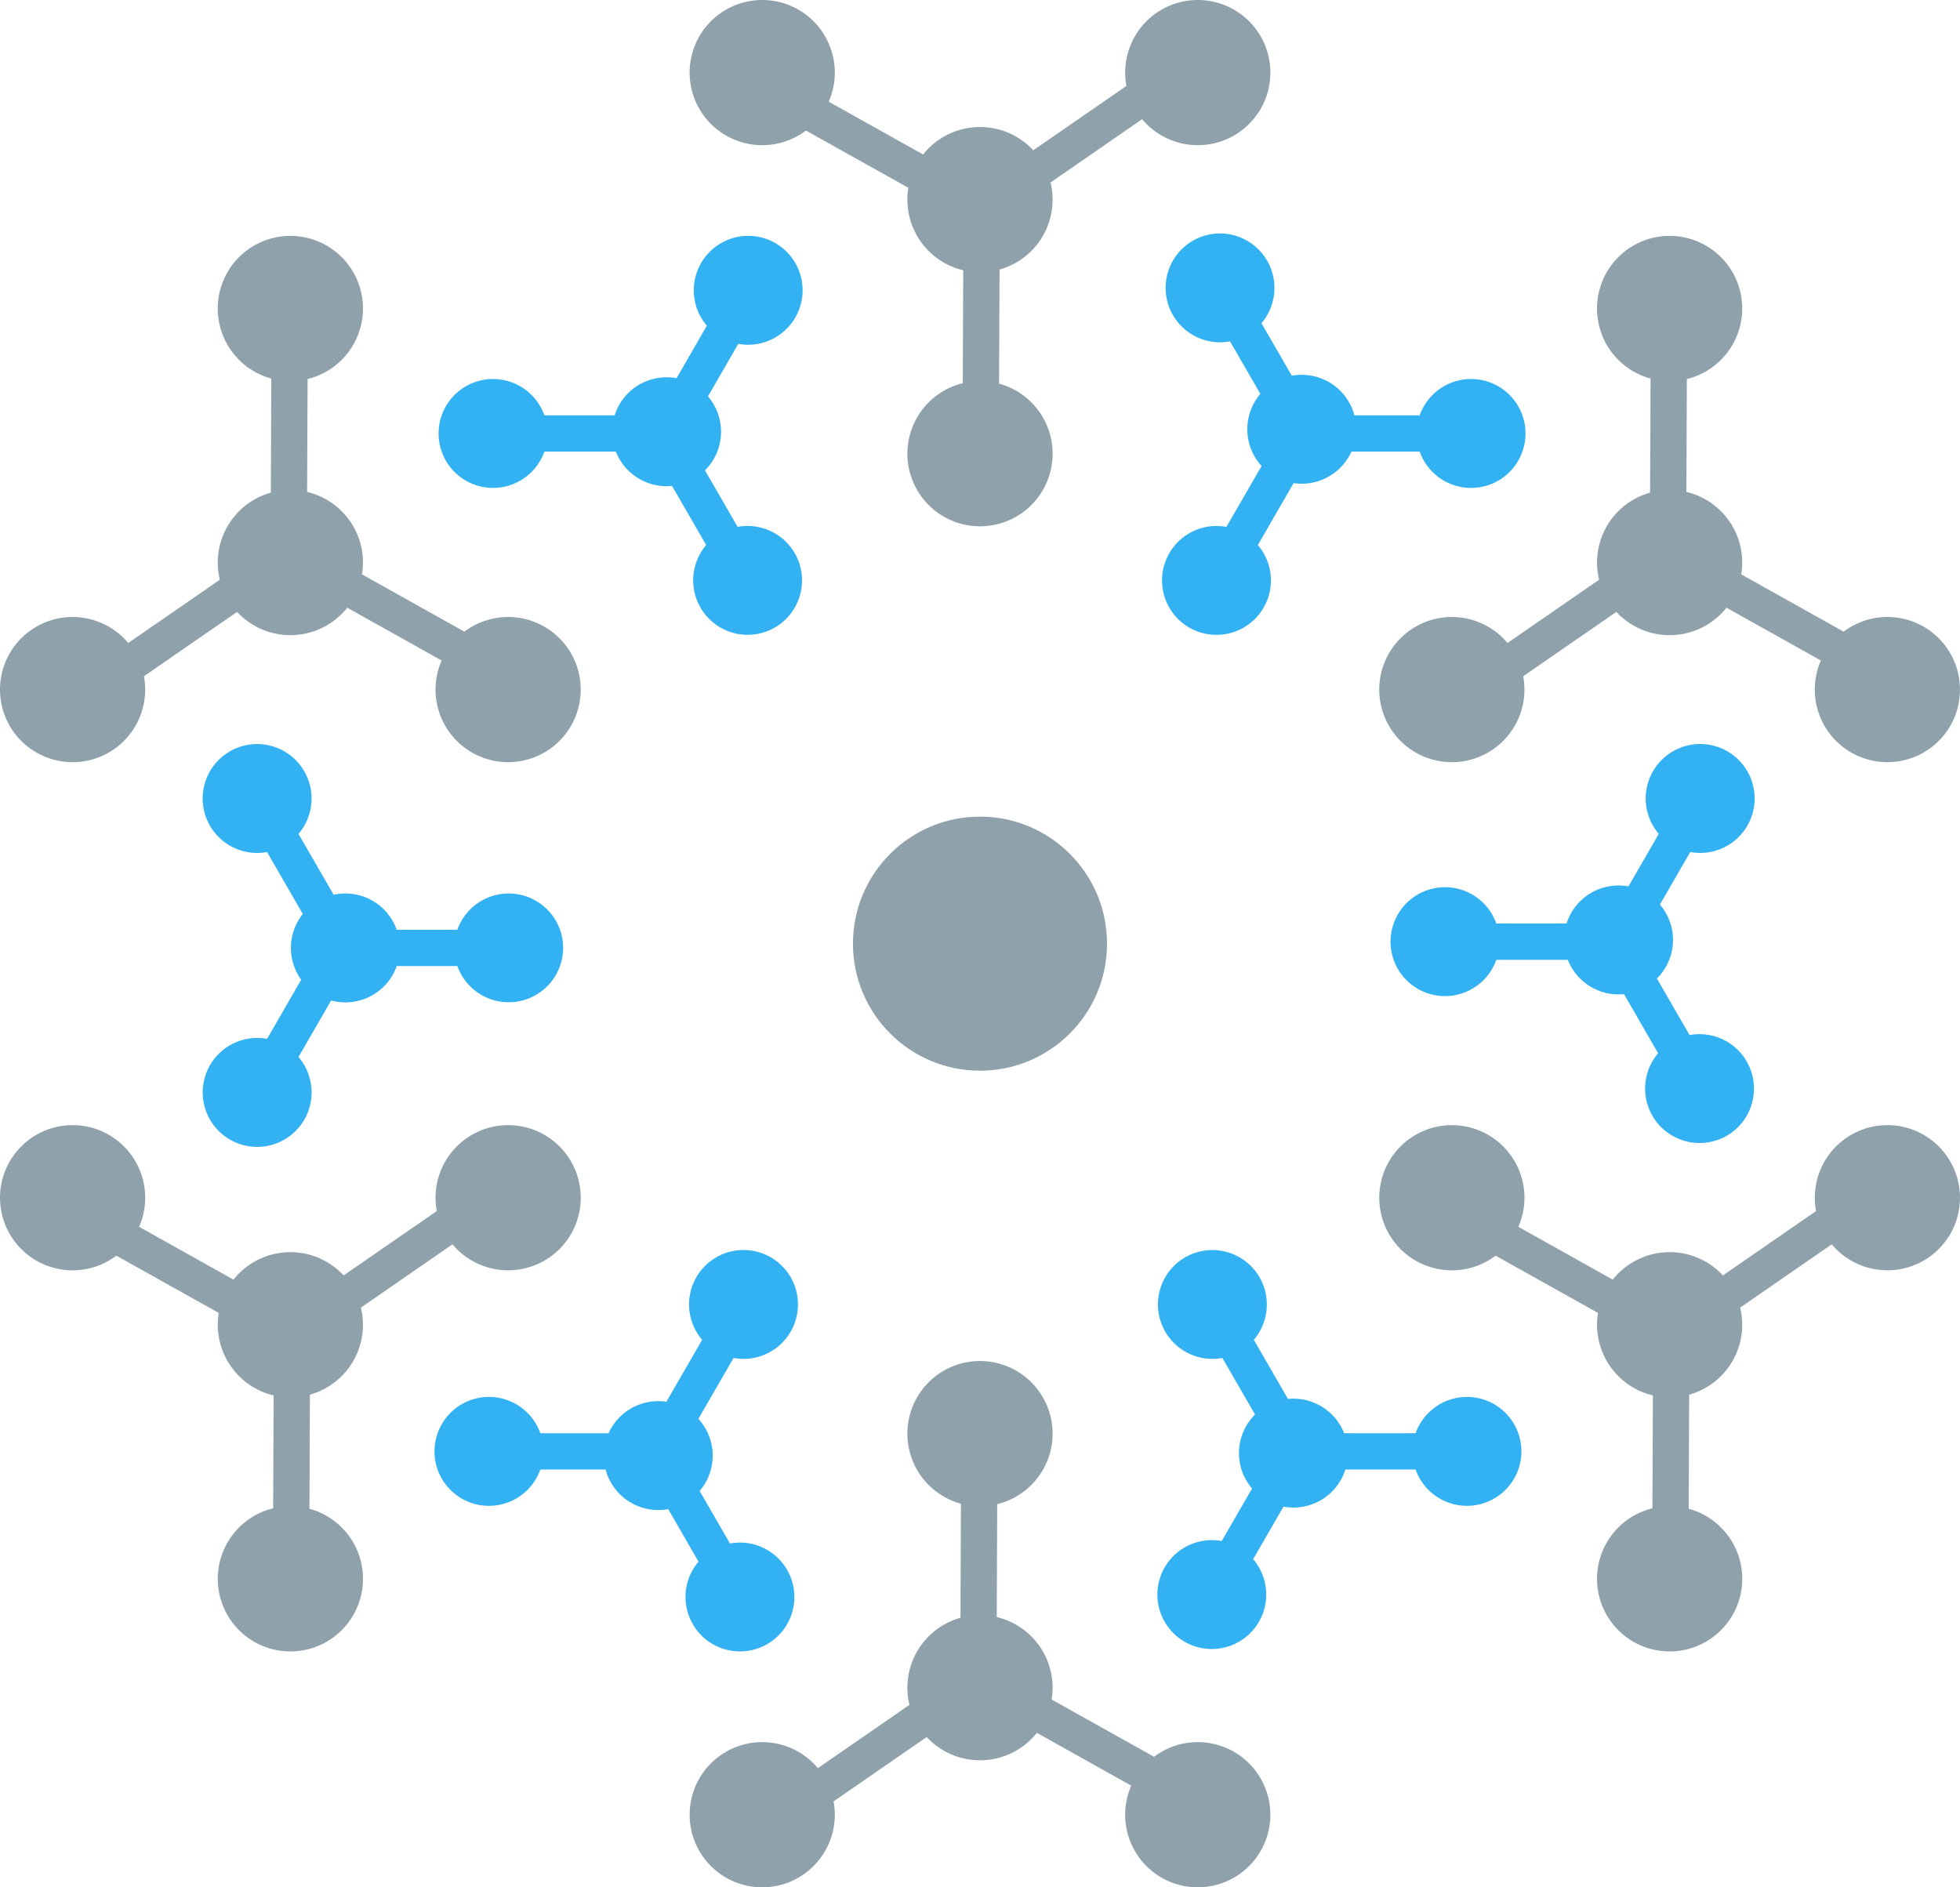
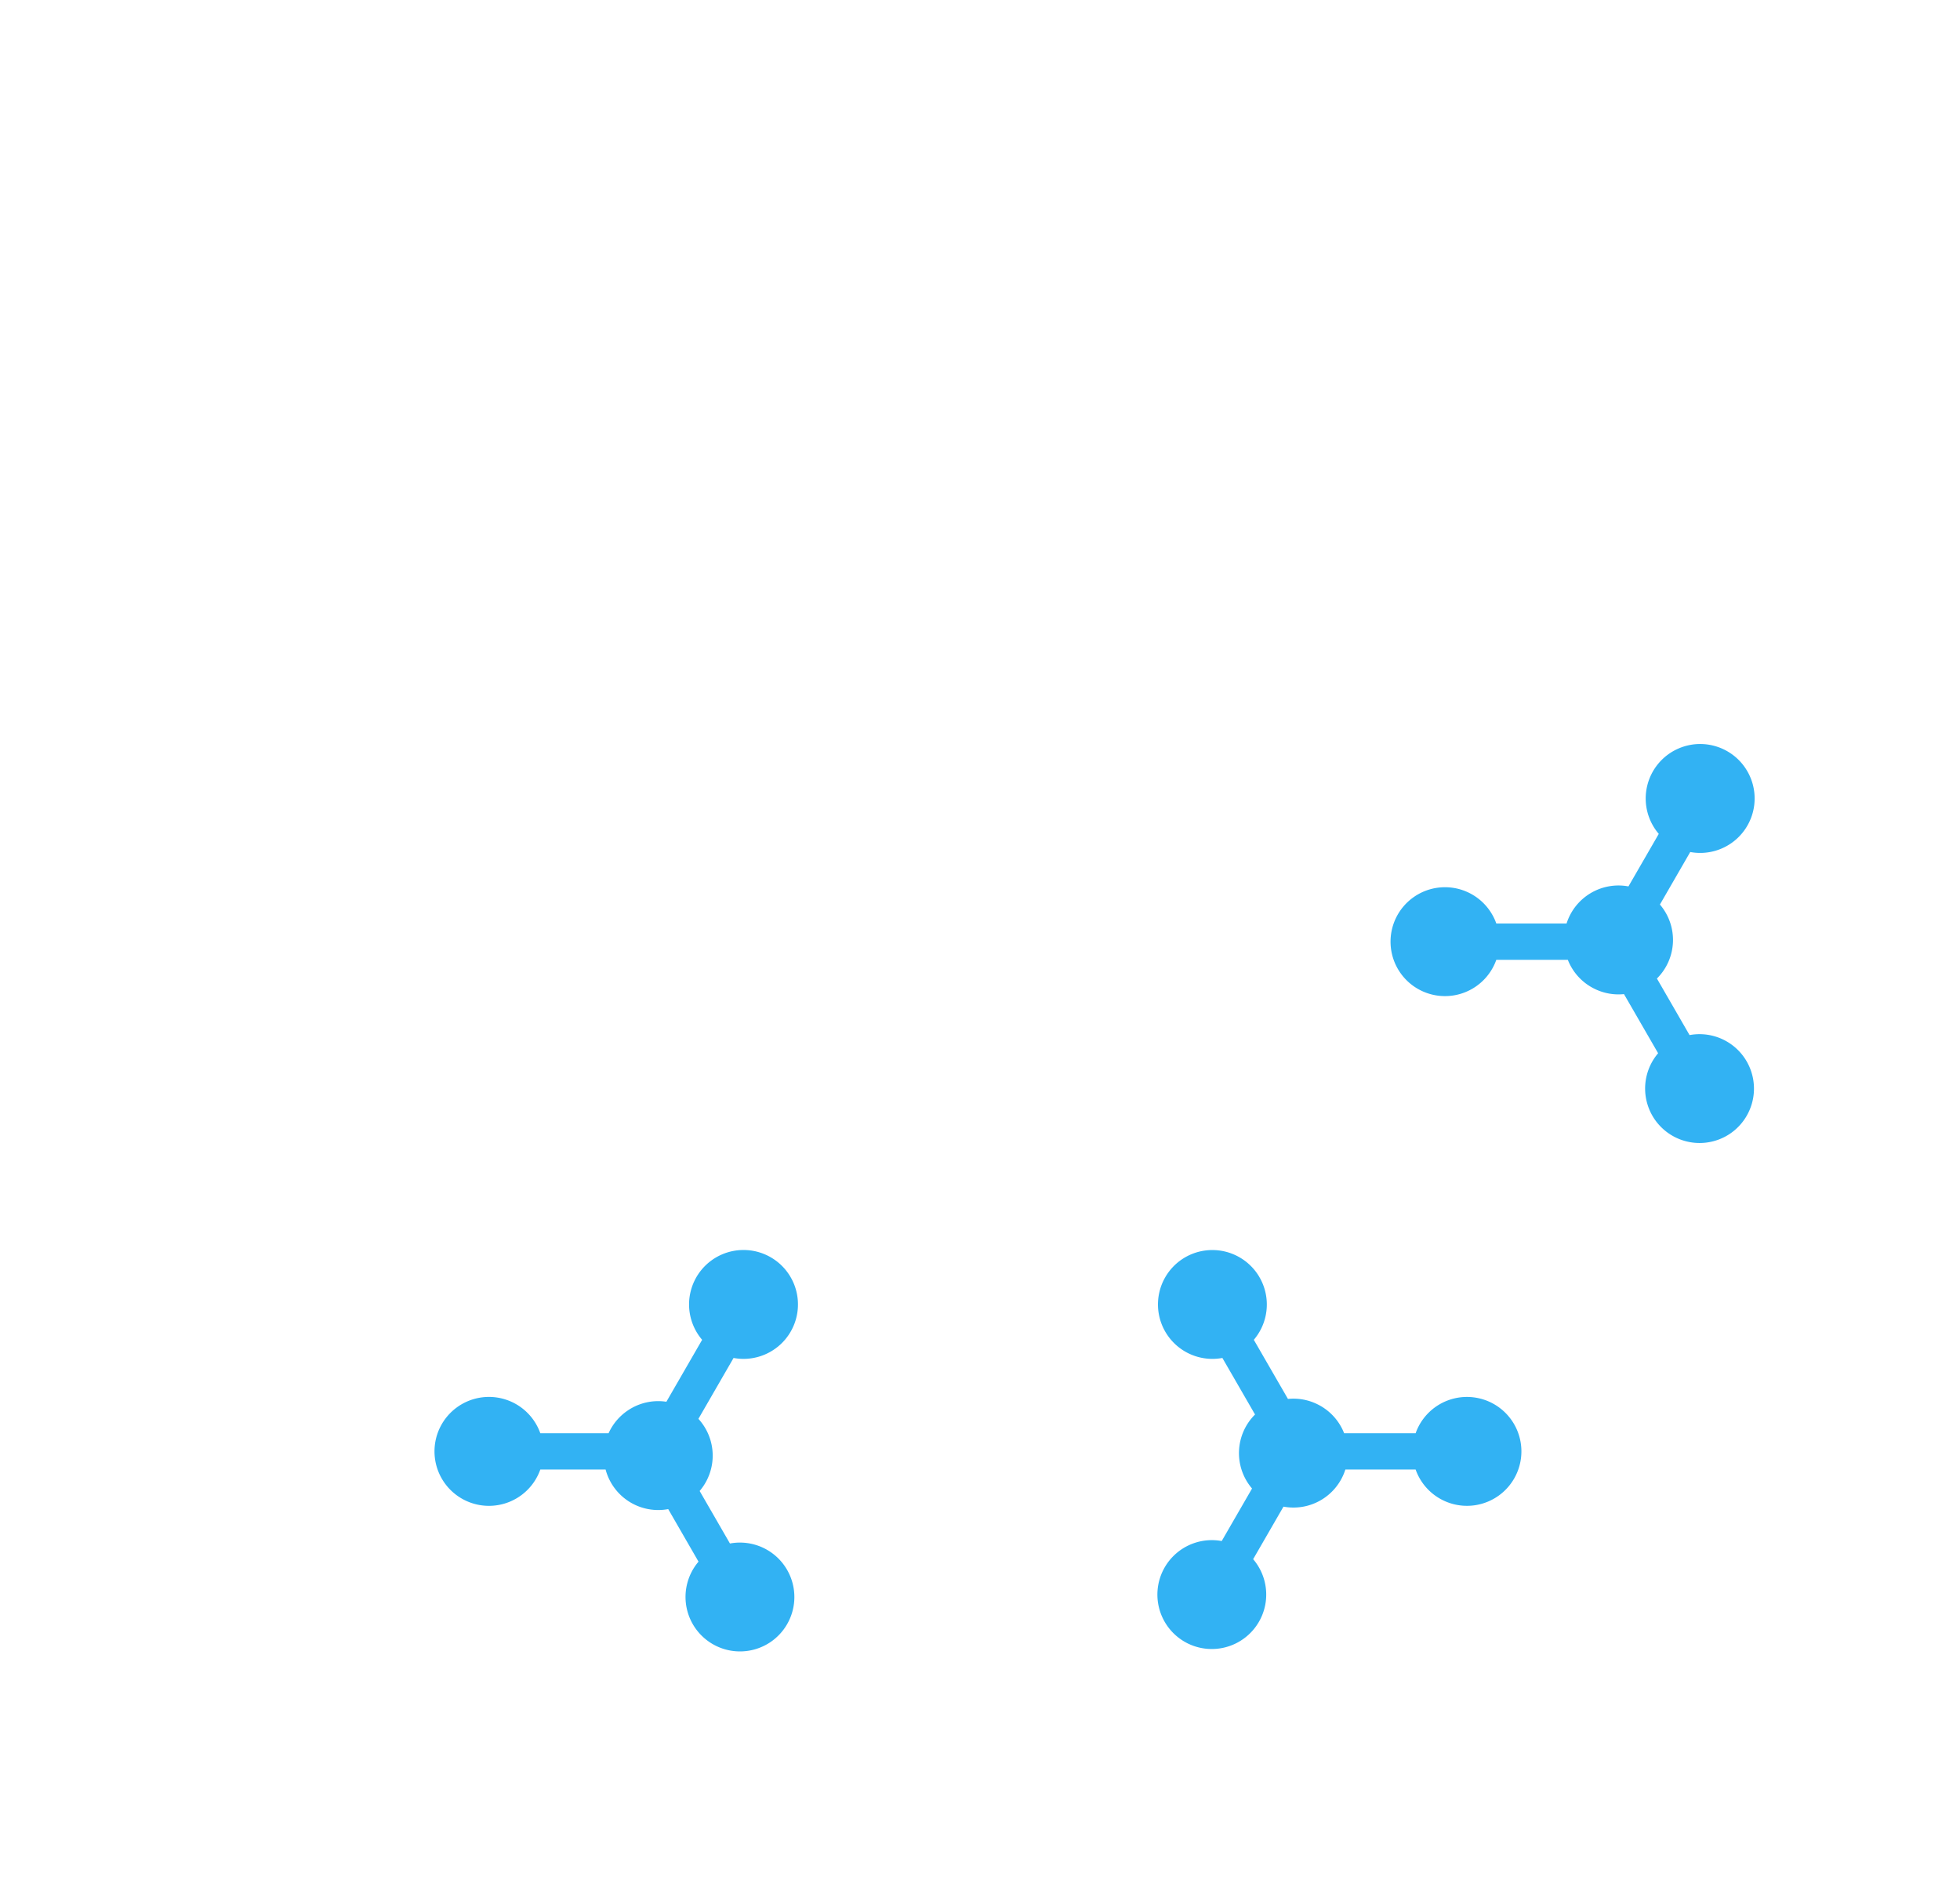
<svg xmlns="http://www.w3.org/2000/svg" width="108" height="104" fill="none">
-   <path fill-rule="evenodd" clip-rule="evenodd" d="M54.949 82.886a4.001 4.001 0 10-2-.026l-.026 6.287a4.001 4.001 0 00-2.81 4.798l-5.046 3.487a4 4 0 10.865 1.833l5.133-3.547a3.992 3.992 0 003.214 1.272 3.99 3.99 0 002.854-1.503l5.201 2.91a4 4 0 101.255-1.59l-5.642-3.156a4.002 4.002 0 00-3.024-4.544l.026-6.22zM92.949 20.886a4.001 4.001 0 10-2-.026l-.026 6.287a4.001 4.001 0 00-2.81 4.798l-5.046 3.487a4 4 0 10.865 1.833l5.133-3.547a3.992 3.992 0 003.214 1.272 3.99 3.99 0 002.854-1.503l5.201 2.91a4 4 0 101.255-1.59l-5.642-3.156a4.001 4.001 0 00-3.024-4.544l.026-6.22zM16.949 20.886a4.001 4.001 0 10-2-.026l-.026 6.287a4.001 4.001 0 00-2.81 4.798l-5.046 3.487a4 4 0 10.865 1.833l5.133-3.547a3.992 3.992 0 003.214 1.272 3.99 3.99 0 002.854-1.503l5.201 2.91a4 4 0 101.255-1.59l-5.642-3.156a4.001 4.001 0 00-3.024-4.544l.026-6.22zM91.051 83.114a4.001 4.001 0 102 .026l.026-6.287a4.001 4.001 0 002.81-4.798l5.046-3.487a4 4 0 10-.865-1.833l-5.133 3.547a3.992 3.992 0 00-3.214-1.272 3.99 3.99 0 00-2.854 1.503l-5.201-2.91a4 4 0 10-1.255 1.59l5.642 3.156a4.002 4.002 0 003.024 4.544l-.026 6.22zM15.051 83.114a4.001 4.001 0 102 .026l.026-6.287a4.001 4.001 0 002.81-4.798l5.046-3.487a4 4 0 10-.865-1.833l-5.133 3.547a3.992 3.992 0 00-3.214-1.272 3.99 3.99 0 00-2.854 1.503l-5.201-2.91a4 4 0 10-1.255 1.59l5.642 3.156a4.002 4.002 0 003.024 4.544l-.026 6.22zM53.051 21.114a4.001 4.001 0 102 .026l.026-6.287a4.001 4.001 0 002.81-4.798l5.046-3.487a4 4 0 10-.865-1.833l-5.133 3.547A3.992 3.992 0 0053.72 7.01a3.99 3.99 0 00-2.854 1.503l-5.201-2.91a4 4 0 10-1.255 1.59l5.642 3.156a4.001 4.001 0 003.024 4.544l-.026 6.22z" fill="#8FA2AC" />
  <path fill-rule="evenodd" clip-rule="evenodd" d="M67.319 84.918a3.001 3.001 0 00-1.864 5.646 3 3 0 003.596-4.646l1.671-2.895a3.001 3.001 0 003.41-2.045h3.872a3 3 0 100-2h-3.94a2.989 2.989 0 00-1.478-1.6 2.986 2.986 0 00-1.617-.29l-1.881-3.258a3.001 3.001 0 00-3.958-4.437 3 3 0 002.226 5.437l1.799 3.116a3 3 0 00-.165 4.078l-1.671 2.894zM38.49 86.054a3.001 3.001 0 003.958 4.437 3 3 0 00-2.226-5.437l-1.67-2.894a3.001 3.001 0 00-.068-3.975l1.937-3.355a3 3 0 10-1.732-1l-1.97 3.413a2.989 2.989 0 00-2.126.48c-.48.324-.837.763-1.059 1.255h-3.762a3.001 3.001 0 100 2h3.598a3 3 0 003.45 2.181l1.67 2.895z" fill="#32B2F3" />
-   <circle cx="54" cy="52" r="7" fill="#8FA2AC" />
  <path d="M93.134 46.95a3.001 3.001 0 10-1.732-1l-1.671 2.895a3.001 3.001 0 00-3.41 2.045H82.45a3 3 0 100 2h3.94a2.99 2.99 0 001.479 1.601c.52.254 1.079.344 1.616.289l1.881 3.258a3.001 3.001 0 003.958 4.437 3 3 0 00-2.226-5.437L91.3 53.922a3 3 0 00.165-4.078l1.67-2.893z" fill="#32B2F3" />
-   <path fill-rule="evenodd" clip-rule="evenodd" d="M25.202 53.235a3.001 3.001 0 005.821-1.21 3 3 0 00-5.821-.79H21.86a3.001 3.001 0 00-3.476-1.93l-1.936-3.354a3 3 0 10-1.733 1l1.97 3.413a2.989 2.989 0 00-.647 2.08c.04.578.242 1.107.558 1.544l-1.88 3.258a3.001 3.001 0 00-1.864 5.647 3 3 0 003.596-4.647l1.798-3.115a3 3 0 003.614-1.896h3.342zM69.51 17.81a3.001 3.001 0 00-3.958-4.436 3 3 0 002.226 5.437l1.67 2.894a3.001 3.001 0 00.068 3.975l-1.937 3.354a3 3 0 101.732 1l1.97-3.413a2.989 2.989 0 002.126-.48c.48-.323.837-.762 1.059-1.255h3.762a3.001 3.001 0 100-2H74.63a3 3 0 00-3.449-2.181l-1.67-2.894zM40.681 18.947a3.001 3.001 0 001.864-5.646 3 3 0 00-3.596 4.646l-1.671 2.894a3.001 3.001 0 00-3.41 2.045h-3.872a3 3 0 100 2h3.94a2.989 2.989 0 001.478 1.601c.521.255 1.08.344 1.617.29l1.881 3.257a3.001 3.001 0 003.958 4.437 3 3 0 00-2.226-5.437l-1.798-3.115a3 3 0 00.165-4.078l1.67-2.894z" fill="#32B2F3" />
</svg>